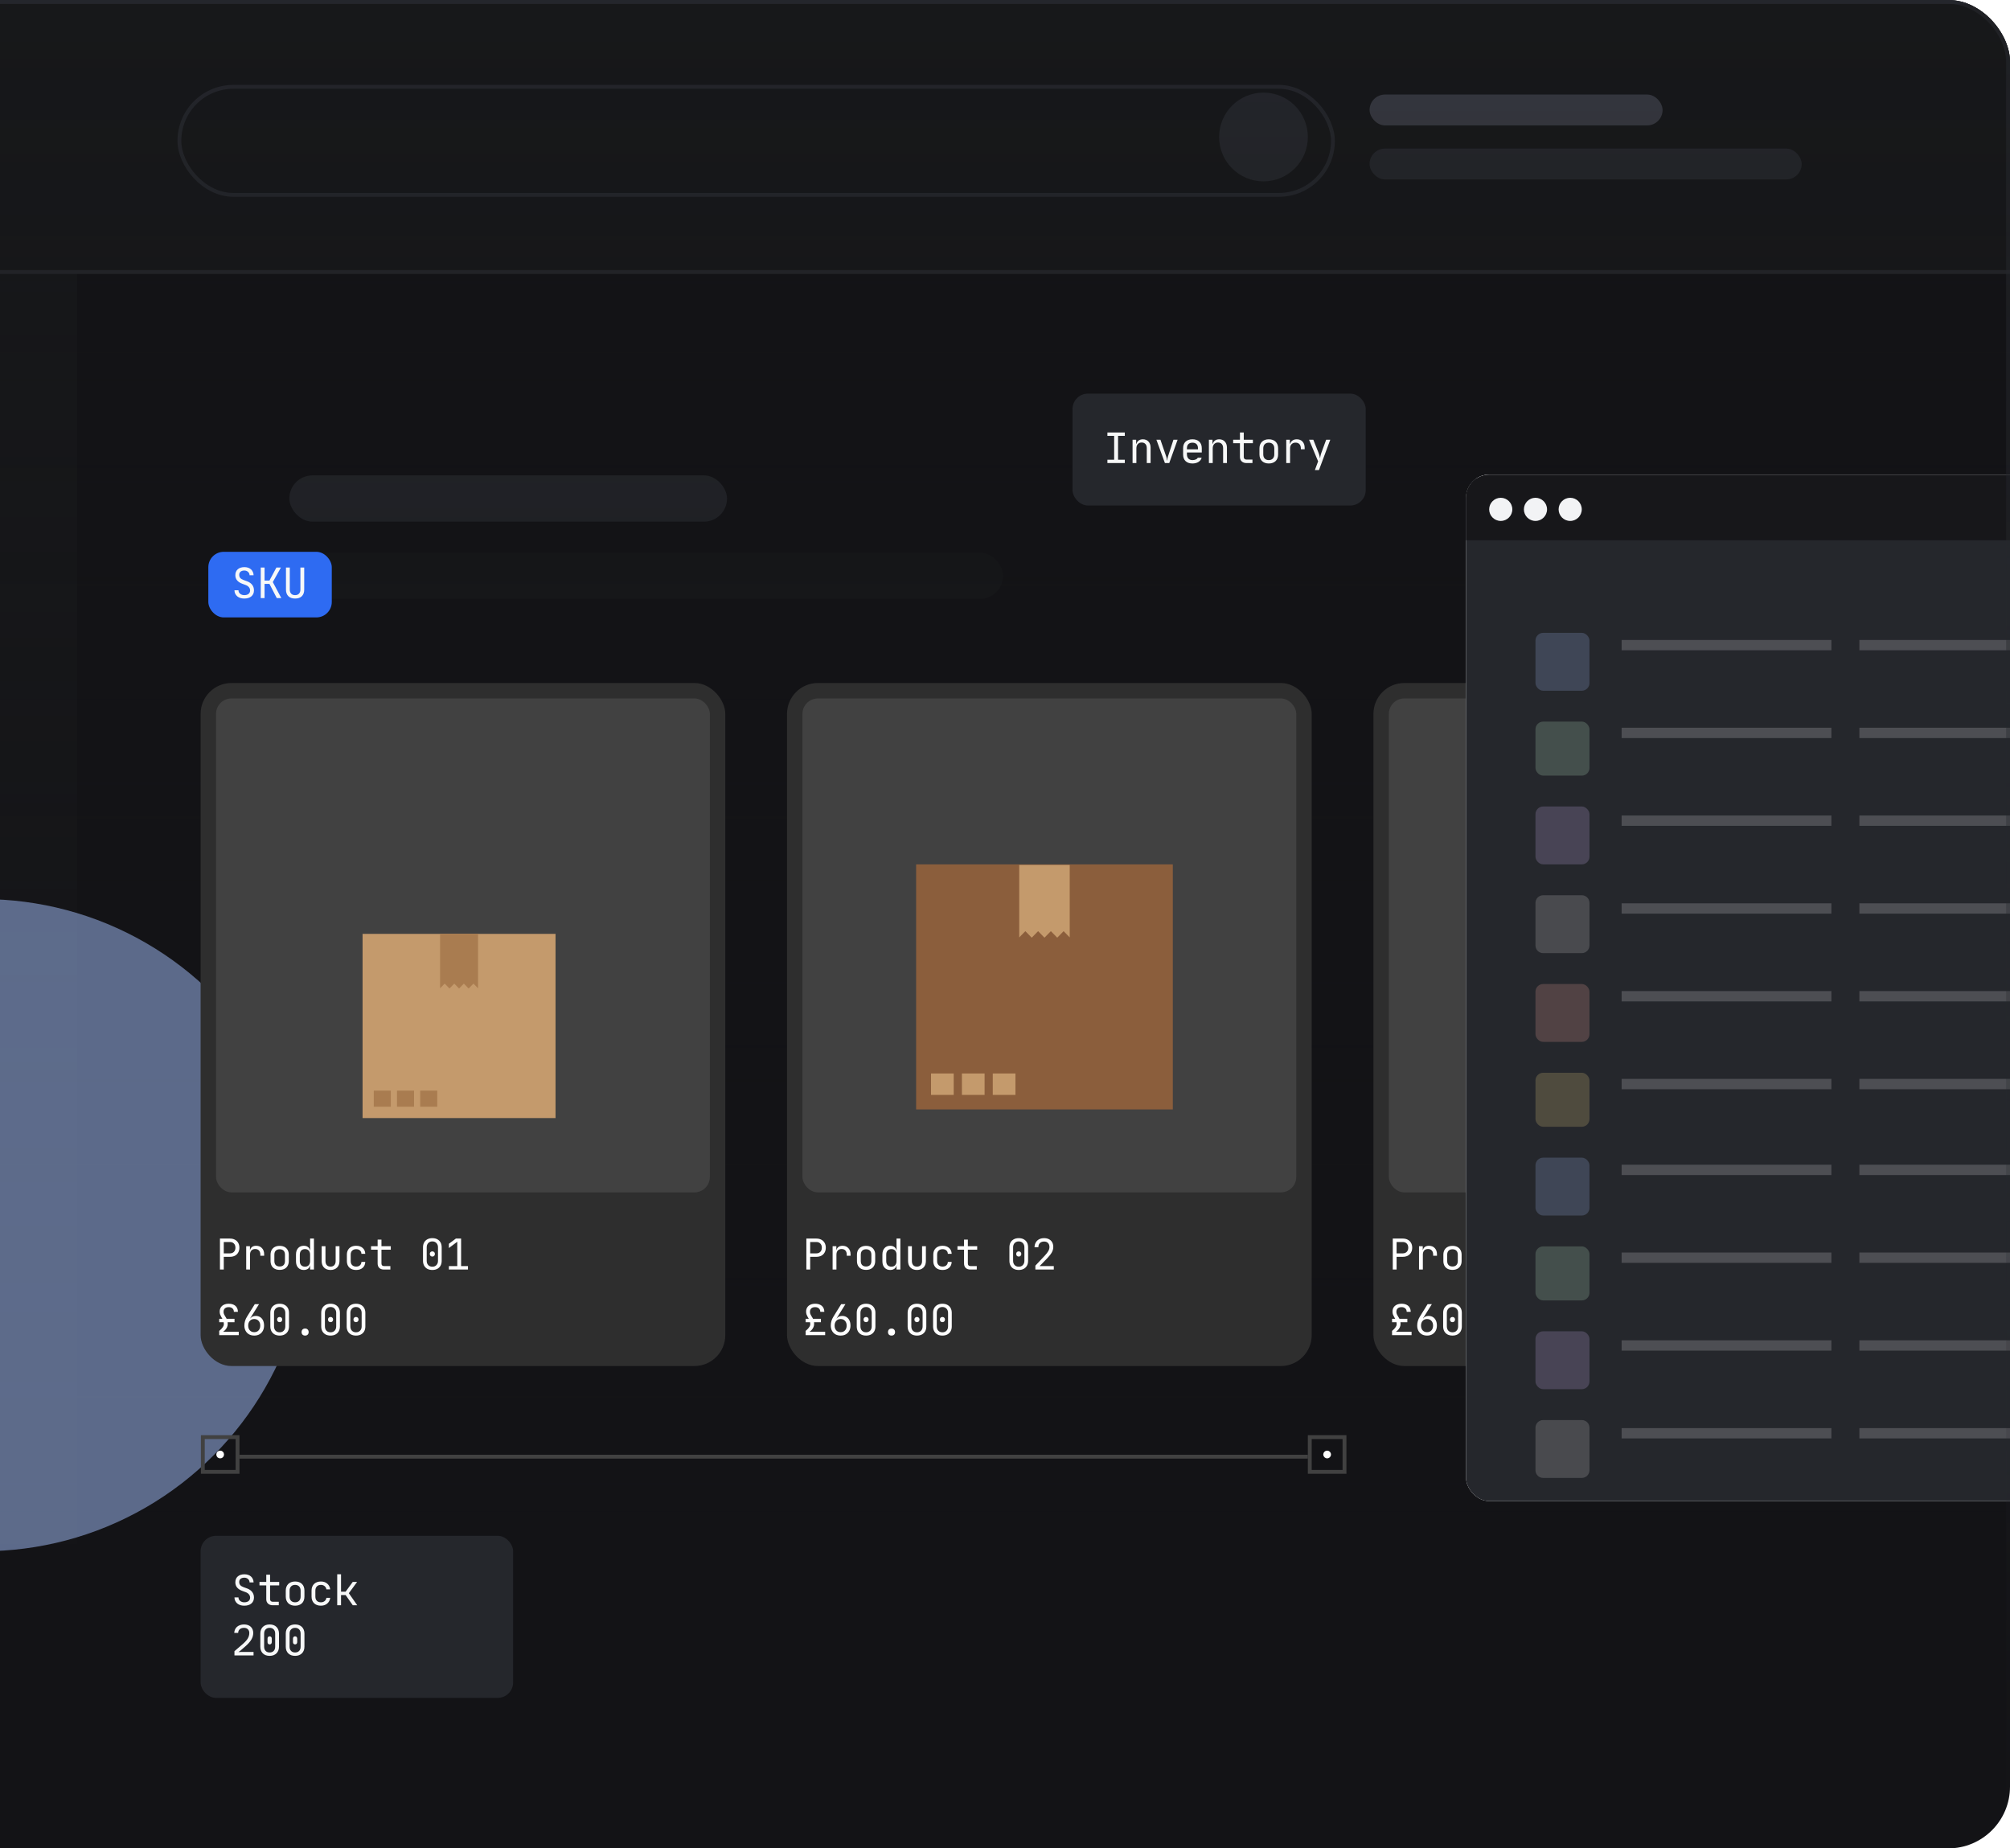
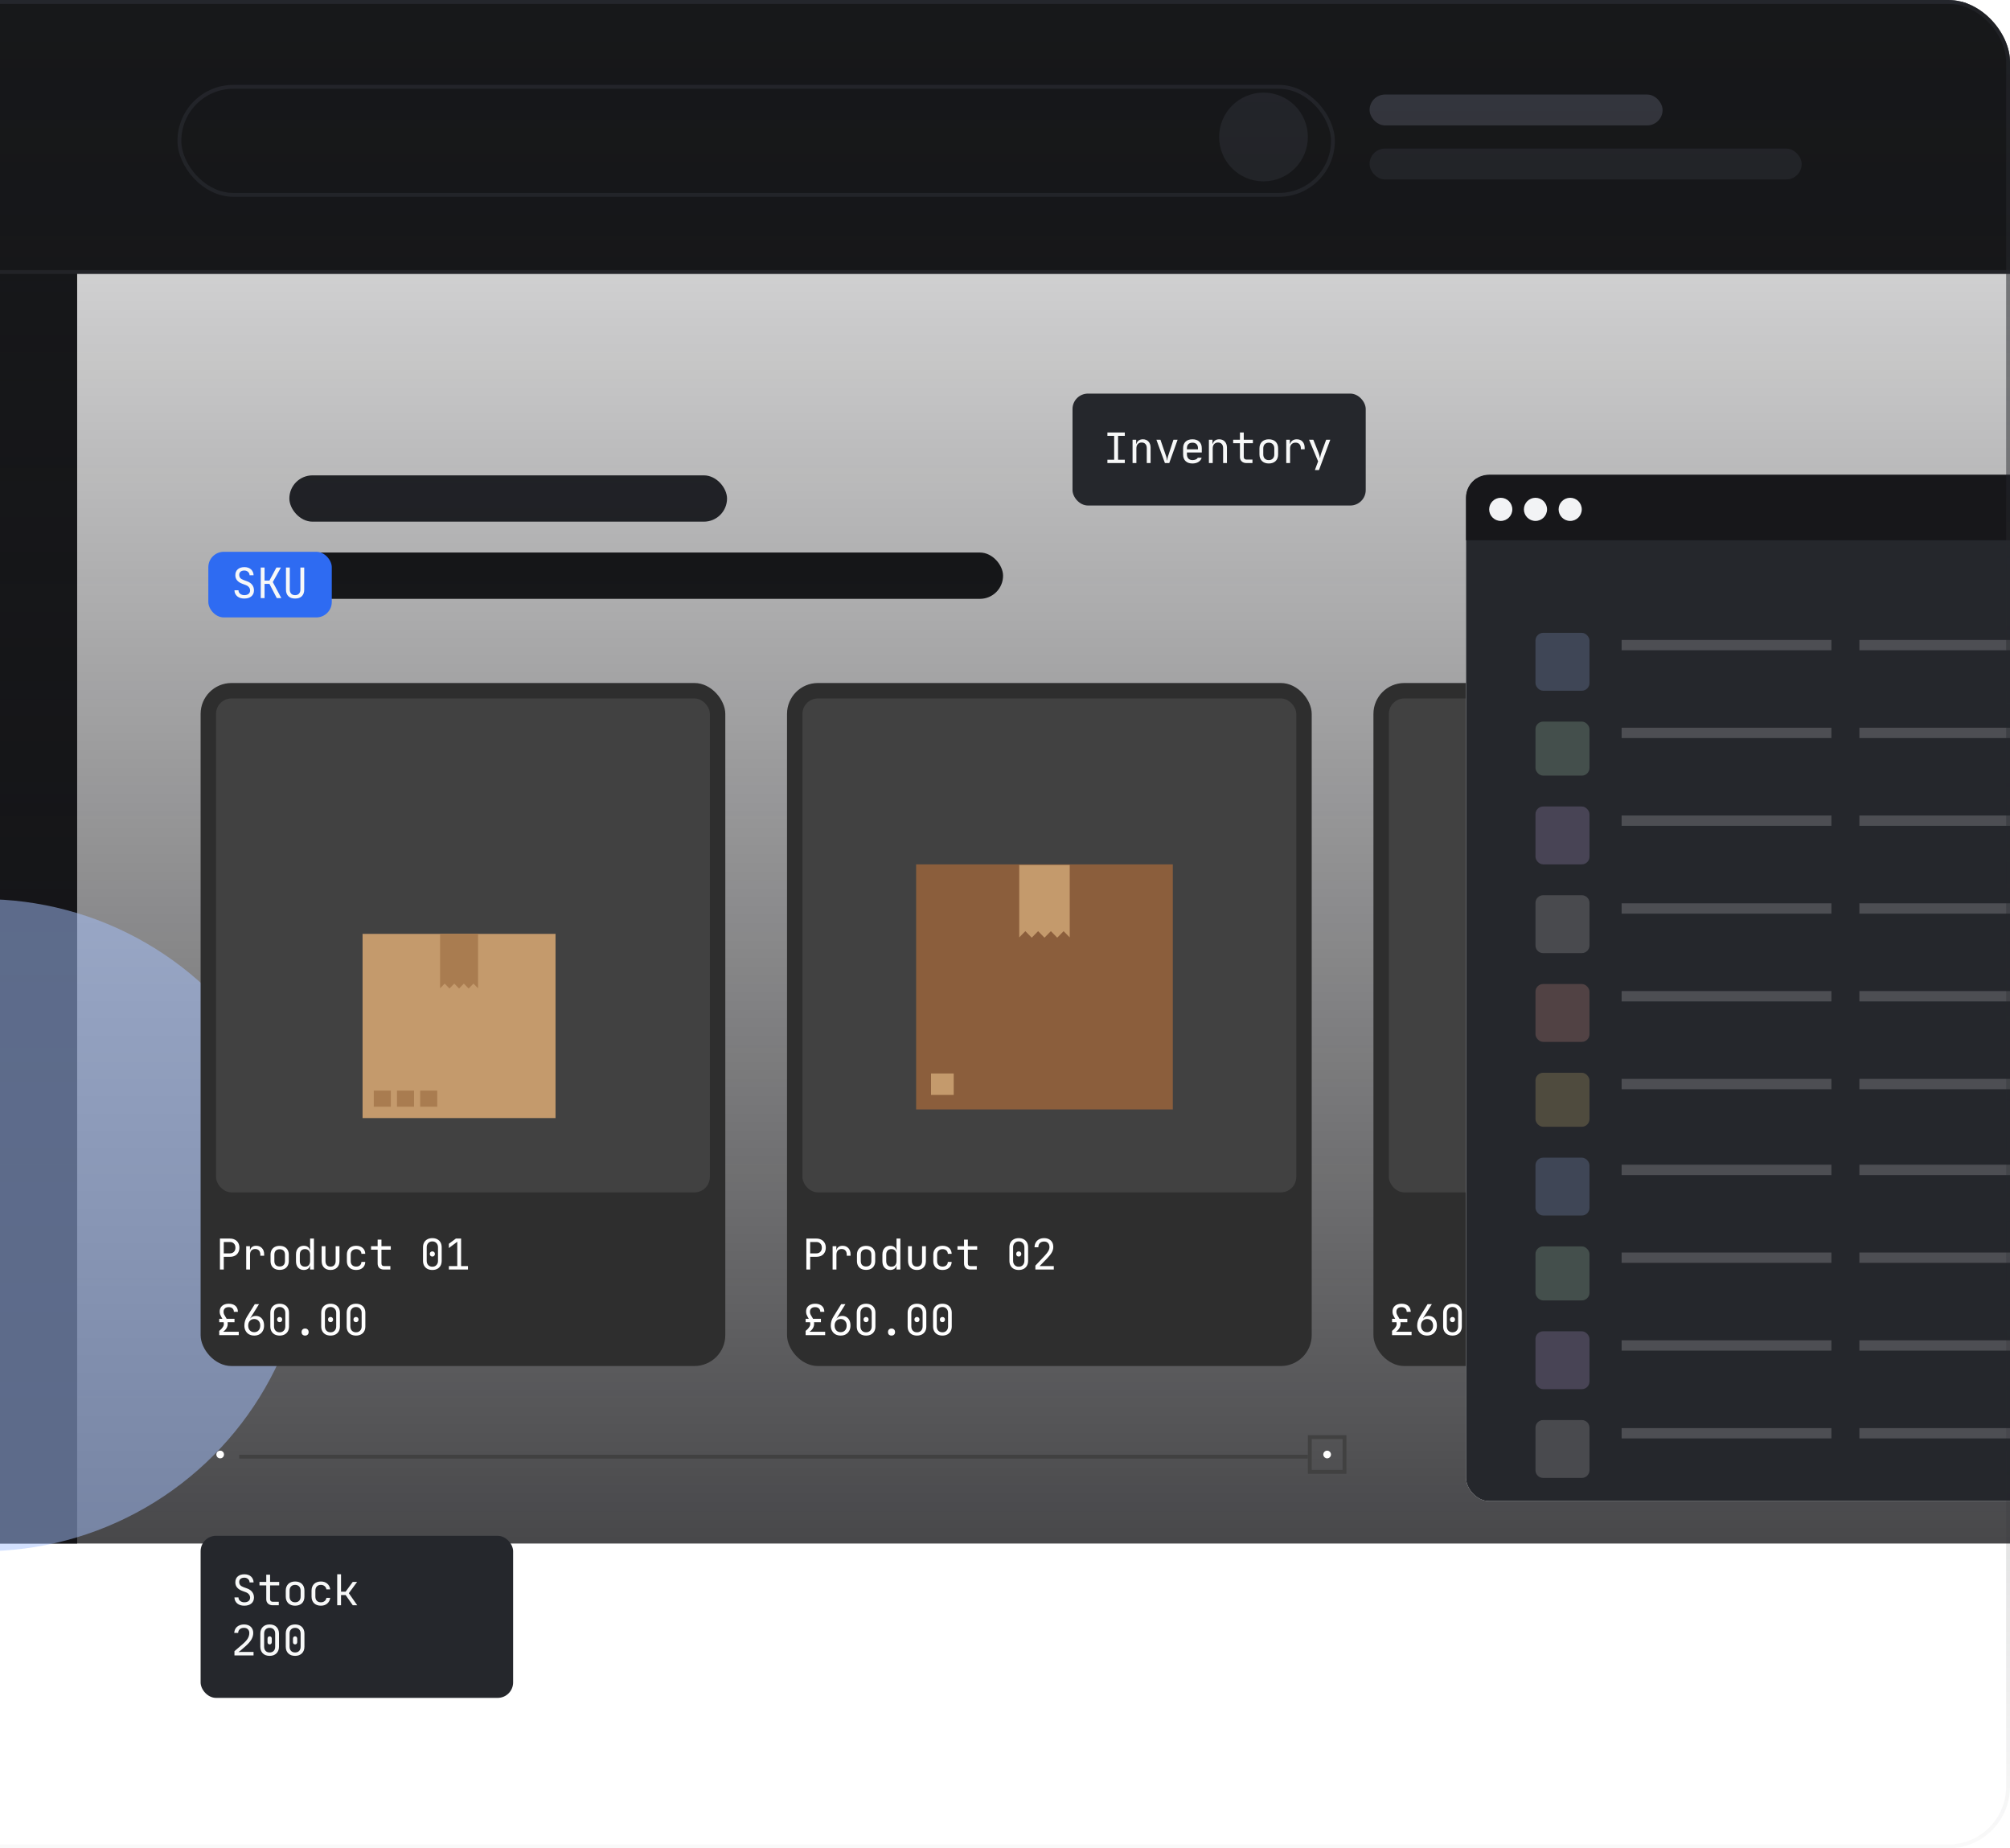
<svg xmlns="http://www.w3.org/2000/svg" width="521" height="479" viewBox="0 0 521 479" fill="none">
  <g clip-path="url(#clip0_1993_7618)">
-     <rect x="-63" width="584" height="479" rx="16" fill="#131316" />
    <g filter="url(#filter0_f_1993_7618)">
      <circle cx="460.5" cy="659.5" r="84.5" fill="#A6C1FE" />
    </g>
    <rect x="75" y="123.189" width="113.45" height="12" rx="6" fill="#25272C" />
    <rect x="75" y="143.189" width="185" height="12" rx="6" fill="#17181A" />
    <rect width="83" height="400" transform="translate(-63)" fill="#17181A" />
    <rect x="-62.5" y="0.5" width="584" height="70" fill="#17181A" stroke="#25272C" />
    <rect x="46.5" y="22.5" width="299" height="28" rx="14" stroke="#25272C" />
    <circle cx="327.5" cy="35.5" r="11.5" fill="#25272C" />
    <rect x="355" y="24.5" width="75.948" height="8" rx="4" fill="#383A42" />
    <rect x="355" y="38.5" width="112" height="8" rx="4" fill="#25272C" />
    <rect x="-63" y="-100" width="817" height="500" fill="url(#paint0_linear_1993_7618)" />
    <g opacity="0.5" filter="url(#filter1_f_1993_7618)">
      <circle cx="-4.5" cy="317.5" r="84.5" fill="#A6C1FE" />
    </g>
    <g filter="url(#filter2_f_1993_7618)">
      <circle cx="370.5" cy="-140.5" r="84.5" fill="#A6C1FE" />
    </g>
    <rect x="278" y="102" width="76" height="29" rx="4" fill="#25272C" />
    <path d="M288.794 119.131V112.949H287.045V112.08H291.555V112.949H289.806V119.131H291.555V120H287.045V119.131H288.794ZM293.564 120V113.95H294.499V114.995H294.587C294.682 114.628 294.873 114.346 295.159 114.148C295.452 113.943 295.815 113.84 296.248 113.84C296.548 113.84 296.82 113.891 297.062 113.994C297.311 114.097 297.52 114.243 297.689 114.434C297.865 114.617 298 114.841 298.096 115.105C298.191 115.362 298.239 115.651 298.239 115.974V120H297.249V116.139C297.249 115.677 297.131 115.318 296.897 115.061C296.662 114.804 296.336 114.676 295.918 114.676C295.5 114.676 295.166 114.815 294.917 115.094C294.675 115.365 294.554 115.736 294.554 116.205V120H293.564ZM299.741 113.95H300.786L302.26 118.229C302.319 118.398 302.363 118.548 302.392 118.68C302.422 118.805 302.444 118.911 302.458 118.999C302.473 119.109 302.48 119.204 302.48 119.285H302.579C302.572 119.204 302.576 119.109 302.59 118.999C302.605 118.911 302.623 118.805 302.645 118.68C302.667 118.548 302.708 118.398 302.766 118.229L304.163 113.95H305.241L303.074 120H301.952L299.741 113.95ZM309.087 120.11C308.332 120.11 307.738 119.905 307.305 119.494C306.88 119.083 306.667 118.519 306.667 117.8V116.15C306.667 115.431 306.88 114.867 307.305 114.456C307.738 114.045 308.332 113.84 309.087 113.84C309.842 113.84 310.433 114.045 310.858 114.456C311.291 114.867 311.507 115.431 311.507 116.15V117.261H307.657V117.745C307.657 118.207 307.782 118.57 308.031 118.834C308.288 119.098 308.64 119.23 309.087 119.23C309.417 119.23 309.703 119.179 309.945 119.076C310.187 118.973 310.367 118.823 310.484 118.625H311.474C311.349 119.087 311.071 119.45 310.638 119.714C310.213 119.978 309.696 120.11 309.087 120.11ZM310.517 116.436V116.15C310.517 115.695 310.392 115.343 310.143 115.094C309.894 114.845 309.542 114.72 309.087 114.72C308.632 114.72 308.28 114.845 308.031 115.094C307.782 115.343 307.657 115.695 307.657 116.15V116.436H310.517ZM313.351 120V113.95H314.286V114.995H314.374C314.469 114.628 314.66 114.346 314.946 114.148C315.239 113.943 315.602 113.84 316.035 113.84C316.335 113.84 316.607 113.891 316.849 113.994C317.098 114.097 317.307 114.243 317.476 114.434C317.652 114.617 317.787 114.841 317.883 115.105C317.978 115.362 318.026 115.651 318.026 115.974V120H317.036V116.139C317.036 115.677 316.918 115.318 316.684 115.061C316.449 114.804 316.123 114.676 315.705 114.676C315.287 114.676 314.953 114.815 314.704 115.094C314.462 115.365 314.341 115.736 314.341 116.205V120H313.351ZM319.639 113.95H321.399V112.08H322.389V113.95H324.754V114.852H322.389V118.438C322.389 118.643 322.451 118.805 322.576 118.922C322.708 119.039 322.884 119.098 323.104 119.098H324.644V120H323.104C322.583 120 322.169 119.857 321.861 119.571C321.553 119.285 321.399 118.907 321.399 118.438V114.852H319.639V113.95ZM327.444 117.745C327.444 118.207 327.569 118.57 327.818 118.834C328.075 119.098 328.427 119.23 328.874 119.23C329.314 119.23 329.663 119.098 329.919 118.834C330.176 118.57 330.304 118.207 330.304 117.745V116.205C330.304 115.743 330.176 115.38 329.919 115.116C329.663 114.852 329.314 114.72 328.874 114.72C328.434 114.72 328.086 114.852 327.829 115.116C327.573 115.38 327.444 115.743 327.444 116.205V117.745ZM326.454 116.205C326.454 115.838 326.509 115.512 326.619 115.226C326.737 114.933 326.898 114.683 327.103 114.478C327.316 114.273 327.569 114.115 327.862 114.005C328.163 113.895 328.5 113.84 328.874 113.84C329.622 113.84 330.213 114.049 330.645 114.467C331.078 114.885 331.294 115.461 331.294 116.194V117.745C331.294 118.112 331.239 118.442 331.129 118.735C331.019 119.028 330.858 119.278 330.645 119.483C330.44 119.681 330.187 119.835 329.886 119.945C329.586 120.055 329.248 120.11 328.874 120.11C328.5 120.11 328.163 120.055 327.862 119.945C327.569 119.835 327.316 119.677 327.103 119.472C326.898 119.267 326.737 119.017 326.619 118.724C326.509 118.431 326.454 118.104 326.454 117.745V116.205ZM333.402 113.95H334.337V114.995H334.425C334.52 114.636 334.718 114.353 335.019 114.148C335.32 113.943 335.69 113.84 336.13 113.84C336.768 113.84 337.267 114.042 337.626 114.445C337.993 114.841 338.176 115.387 338.176 116.084V116.425H337.186V116.205C337.186 115.728 337.065 115.362 336.823 115.105C336.588 114.841 336.251 114.709 335.811 114.709C335.378 114.709 335.034 114.845 334.777 115.116C334.52 115.38 334.392 115.743 334.392 116.205V120H333.402V113.95ZM340.416 113.95L341.802 117.426C341.868 117.595 341.919 117.752 341.956 117.899C342 118.046 342.033 118.174 342.055 118.284C342.084 118.423 342.102 118.548 342.11 118.658H342.187C342.194 118.548 342.212 118.427 342.242 118.295C342.264 118.178 342.293 118.046 342.33 117.899C342.366 117.752 342.414 117.595 342.473 117.426L343.749 113.95H344.816L341.879 121.815H340.823L341.659 119.56L339.316 113.95H340.416Z" fill="#F7F8F8" />
    <rect x="52" y="398" width="81" height="42" rx="4" fill="#25272C" />
    <path d="M63.3 416.11C62.941 416.11 62.607 416.062 62.299 415.967C61.991 415.864 61.723 415.721 61.496 415.538C61.276 415.347 61.1 415.12 60.968 414.856C60.843 414.592 60.777 414.295 60.77 413.965H61.815C61.815 414.156 61.852 414.328 61.925 414.482C62.006 414.636 62.116 414.768 62.255 414.878C62.394 414.988 62.556 415.076 62.739 415.142C62.922 415.201 63.117 415.23 63.322 415.23C63.784 415.23 64.151 415.124 64.422 414.911C64.693 414.691 64.829 414.394 64.829 414.02C64.829 413.705 64.73 413.426 64.532 413.184C64.334 412.935 64.048 412.74 63.674 412.601L62.838 412.293C61.613 411.846 61.001 411.105 61.001 410.071C61.001 409.411 61.21 408.898 61.628 408.531C62.046 408.157 62.622 407.97 63.355 407.97C63.7 407.97 64.015 408.018 64.301 408.113C64.587 408.208 64.833 408.348 65.038 408.531C65.251 408.714 65.416 408.938 65.533 409.202C65.658 409.459 65.724 409.748 65.731 410.071H64.686C64.686 409.888 64.649 409.723 64.576 409.576C64.503 409.422 64.404 409.294 64.279 409.191C64.162 409.081 64.022 408.997 63.861 408.938C63.7 408.879 63.527 408.85 63.344 408.85C62.926 408.85 62.596 408.949 62.354 409.147C62.119 409.345 62.002 409.613 62.002 409.95C62.002 410.28 62.09 410.555 62.266 410.775C62.449 410.988 62.743 411.167 63.146 411.314L64.026 411.633C64.613 411.846 65.06 412.154 65.368 412.557C65.676 412.96 65.83 413.437 65.83 413.987C65.83 414.647 65.603 415.168 65.148 415.549C64.701 415.923 64.085 416.11 63.3 416.11ZM67.256 409.95H69.016V408.08H70.006V409.95H72.371V410.852H70.006V414.438C70.006 414.643 70.068 414.805 70.193 414.922C70.325 415.039 70.501 415.098 70.721 415.098H72.261V416H70.721C70.2 416 69.786 415.857 69.478 415.571C69.17 415.285 69.016 414.907 69.016 414.438V410.852H67.256V409.95ZM75.061 413.745C75.061 414.207 75.186 414.57 75.435 414.834C75.692 415.098 76.044 415.23 76.491 415.23C76.931 415.23 77.28 415.098 77.536 414.834C77.793 414.57 77.921 414.207 77.921 413.745V412.205C77.921 411.743 77.793 411.38 77.536 411.116C77.28 410.852 76.931 410.72 76.491 410.72C76.051 410.72 75.703 410.852 75.446 411.116C75.19 411.38 75.061 411.743 75.061 412.205V413.745ZM74.071 412.205C74.071 411.838 74.126 411.512 74.236 411.226C74.354 410.933 74.515 410.683 74.72 410.478C74.933 410.273 75.186 410.115 75.479 410.005C75.78 409.895 76.117 409.84 76.491 409.84C77.239 409.84 77.83 410.049 78.262 410.467C78.695 410.885 78.911 411.461 78.911 412.194V413.745C78.911 414.112 78.856 414.442 78.746 414.735C78.636 415.028 78.475 415.278 78.262 415.483C78.057 415.681 77.804 415.835 77.503 415.945C77.203 416.055 76.865 416.11 76.491 416.11C76.117 416.11 75.78 416.055 75.479 415.945C75.186 415.835 74.933 415.677 74.72 415.472C74.515 415.267 74.354 415.017 74.236 414.724C74.126 414.431 74.071 414.104 74.071 413.745V412.205ZM83.175 416.11C82.801 416.11 82.464 416.055 82.163 415.945C81.87 415.835 81.617 415.677 81.404 415.472C81.199 415.267 81.037 415.017 80.92 414.724C80.81 414.431 80.755 414.104 80.755 413.745V412.205C80.755 411.846 80.81 411.519 80.92 411.226C81.037 410.933 81.199 410.683 81.404 410.478C81.617 410.273 81.87 410.115 82.163 410.005C82.464 409.895 82.801 409.84 83.175 409.84C83.842 409.84 84.389 410.023 84.814 410.39C85.247 410.749 85.507 411.244 85.595 411.875H84.605C84.554 411.523 84.396 411.244 84.132 411.039C83.875 410.826 83.556 410.72 83.175 410.72C82.735 410.72 82.387 410.852 82.13 411.116C81.873 411.38 81.745 411.743 81.745 412.205V413.745C81.745 414.207 81.87 414.57 82.119 414.834C82.376 415.098 82.728 415.23 83.175 415.23C83.556 415.23 83.875 415.127 84.132 414.922C84.396 414.709 84.554 414.427 84.605 414.075H85.595C85.5 414.713 85.236 415.212 84.803 415.571C84.378 415.93 83.835 416.11 83.175 416.11ZM88.396 407.97V412.48H89.584L91.432 409.95H92.565L90.42 412.876L92.598 416H91.443L89.595 413.36H88.396V416H87.406V407.97H88.396ZM65.643 423.17C65.643 423.764 65.478 424.34 65.148 424.897C64.825 425.447 64.308 426.03 63.597 426.646L62.266 427.801C62.229 427.83 62.189 427.86 62.145 427.889C62.101 427.918 62.057 427.948 62.013 427.977C61.954 428.014 61.899 428.047 61.848 428.076V428.12C61.965 428.113 62.079 428.109 62.189 428.109C62.292 428.102 62.394 428.098 62.497 428.098C62.607 428.098 62.706 428.098 62.794 428.098H65.72V429H60.77V427.9L62.86 426.107C63.175 425.836 63.443 425.579 63.663 425.337C63.89 425.095 64.074 424.857 64.213 424.622C64.352 424.387 64.455 424.153 64.521 423.918C64.587 423.683 64.62 423.438 64.62 423.181C64.62 422.77 64.495 422.448 64.246 422.213C64.004 421.971 63.674 421.85 63.256 421.85C62.794 421.85 62.424 421.971 62.145 422.213C61.874 422.455 61.738 422.774 61.738 423.17H60.715C60.73 422.84 60.799 422.539 60.924 422.268C61.049 421.997 61.221 421.766 61.441 421.575C61.668 421.384 61.932 421.238 62.233 421.135C62.541 421.025 62.882 420.97 63.256 420.97C63.623 420.97 63.953 421.021 64.246 421.124C64.539 421.227 64.789 421.373 64.994 421.564C65.199 421.755 65.357 421.986 65.467 422.257C65.584 422.528 65.643 422.833 65.643 423.17ZM68.466 426.745C68.466 427.2 68.594 427.563 68.851 427.834C69.107 428.098 69.456 428.23 69.896 428.23C70.336 428.23 70.684 428.098 70.941 427.834C71.197 427.563 71.326 427.2 71.326 426.745V423.335C71.326 422.88 71.197 422.521 70.941 422.257C70.684 421.986 70.336 421.85 69.896 421.85C69.456 421.85 69.107 421.986 68.851 422.257C68.594 422.521 68.466 422.88 68.466 423.335V426.745ZM67.476 423.335C67.476 422.976 67.531 422.649 67.641 422.356C67.758 422.063 67.919 421.813 68.125 421.608C68.337 421.403 68.59 421.245 68.884 421.135C69.184 421.025 69.522 420.97 69.896 420.97C70.27 420.97 70.603 421.025 70.897 421.135C71.197 421.245 71.45 421.403 71.656 421.608C71.868 421.813 72.03 422.063 72.14 422.356C72.257 422.649 72.316 422.976 72.316 423.335V426.745C72.316 427.104 72.257 427.431 72.14 427.724C72.03 428.01 71.868 428.256 71.656 428.461C71.45 428.666 71.197 428.828 70.897 428.945C70.596 429.055 70.262 429.11 69.896 429.11C69.522 429.11 69.184 429.055 68.884 428.945C68.59 428.835 68.337 428.677 68.125 428.472C67.919 428.267 67.758 428.017 67.641 427.724C67.531 427.431 67.476 427.104 67.476 426.745V423.335ZM69.346 424.655C69.346 424.472 69.393 424.325 69.489 424.215C69.591 424.105 69.727 424.05 69.896 424.05C70.064 424.05 70.196 424.105 70.292 424.215C70.394 424.325 70.446 424.472 70.446 424.655V425.535C70.446 425.718 70.394 425.865 70.292 425.975C70.196 426.085 70.064 426.14 69.896 426.14C69.727 426.14 69.591 426.085 69.489 425.975C69.393 425.865 69.346 425.718 69.346 425.535V424.655ZM75.061 426.745C75.061 427.2 75.19 427.563 75.446 427.834C75.703 428.098 76.051 428.23 76.491 428.23C76.931 428.23 77.28 428.098 77.536 427.834C77.793 427.563 77.921 427.2 77.921 426.745V423.335C77.921 422.88 77.793 422.521 77.536 422.257C77.28 421.986 76.931 421.85 76.491 421.85C76.051 421.85 75.703 421.986 75.446 422.257C75.19 422.521 75.061 422.88 75.061 423.335V426.745ZM74.071 423.335C74.071 422.976 74.126 422.649 74.236 422.356C74.354 422.063 74.515 421.813 74.72 421.608C74.933 421.403 75.186 421.245 75.479 421.135C75.78 421.025 76.117 420.97 76.491 420.97C76.865 420.97 77.199 421.025 77.492 421.135C77.793 421.245 78.046 421.403 78.251 421.608C78.464 421.813 78.625 422.063 78.735 422.356C78.853 422.649 78.911 422.976 78.911 423.335V426.745C78.911 427.104 78.853 427.431 78.735 427.724C78.625 428.01 78.464 428.256 78.251 428.461C78.046 428.666 77.793 428.828 77.492 428.945C77.192 429.055 76.858 429.11 76.491 429.11C76.117 429.11 75.78 429.055 75.479 428.945C75.186 428.835 74.933 428.677 74.72 428.472C74.515 428.267 74.354 428.017 74.236 427.724C74.126 427.431 74.071 427.104 74.071 426.745V423.335ZM75.941 424.655C75.941 424.472 75.989 424.325 76.084 424.215C76.187 424.105 76.323 424.05 76.491 424.05C76.66 424.05 76.792 424.105 76.887 424.215C76.99 424.325 77.041 424.472 77.041 424.655V425.535C77.041 425.718 76.99 425.865 76.887 425.975C76.792 426.085 76.66 426.14 76.491 426.14C76.323 426.14 76.187 426.085 76.084 425.975C75.989 425.865 75.941 425.718 75.941 425.535V424.655Z" fill="#F7F8F8" />
    <rect x="52" y="177" width="136" height="177" rx="8" fill="#2E2E2E" />
    <rect x="56" y="181" width="128" height="128" rx="4" fill="#414141" />
    <path d="M93.981 289.747H144V242.002H93.981V289.747Z" fill="#C49A6C" />
    <path d="M122.72 254.898L121.477 256.168L120.235 254.898L118.992 256.168L117.751 254.898L116.508 256.168L115.265 254.898L114.07 256.116V242H123.908V256.112L122.72 254.898Z" fill="#A97C50" />
    <path d="M108.917 286.805H113.336V282.625H108.917V286.805Z" fill="#A97C50" />
    <path d="M102.901 286.805H107.32V282.625H102.901V286.805Z" fill="#A97C50" />
    <path d="M96.887 286.805H101.305V282.625H96.887V286.805Z" fill="#A97C50" />
    <path d="M57.012 329V320.97H59.597C60.096 320.97 60.528 321.069 60.895 321.267C61.262 321.458 61.544 321.729 61.742 322.081C61.947 322.433 62.05 322.851 62.05 323.335C62.05 323.812 61.947 324.23 61.742 324.589C61.544 324.941 61.262 325.216 60.895 325.414C60.528 325.605 60.096 325.7 59.597 325.7H58.002V329H57.012ZM58.002 324.809H59.597C60.03 324.809 60.374 324.677 60.631 324.413C60.895 324.142 61.027 323.782 61.027 323.335C61.027 322.88 60.895 322.521 60.631 322.257C60.374 321.993 60.03 321.861 59.597 321.861H58.002V324.809ZM63.817 329V322.95H64.785V324.105H65.016L64.697 324.82C64.697 324.167 64.836 323.676 65.115 323.346C65.401 323.009 65.822 322.84 66.38 322.84C67.018 322.84 67.524 323.042 67.898 323.445C68.279 323.841 68.47 324.38 68.47 325.062V325.425H67.48V325.15C67.48 324.673 67.362 324.31 67.128 324.061C66.9 323.804 66.574 323.676 66.149 323.676C65.731 323.676 65.401 323.804 65.159 324.061C64.924 324.318 64.807 324.681 64.807 325.15V329H63.817ZM72.491 329.088C72.007 329.088 71.589 328.996 71.237 328.813C70.885 328.63 70.61 328.366 70.412 328.021C70.222 327.669 70.126 327.255 70.126 326.778V325.172C70.126 324.688 70.222 324.274 70.412 323.929C70.61 323.584 70.885 323.32 71.237 323.137C71.589 322.954 72.007 322.862 72.491 322.862C72.975 322.862 73.393 322.954 73.745 323.137C74.097 323.32 74.369 323.584 74.559 323.929C74.757 324.274 74.856 324.684 74.856 325.161V326.778C74.856 327.255 74.757 327.669 74.559 328.021C74.369 328.366 74.097 328.63 73.745 328.813C73.393 328.996 72.975 329.088 72.491 329.088ZM72.491 328.208C72.924 328.208 73.261 328.087 73.503 327.845C73.745 327.603 73.866 327.247 73.866 326.778V325.172C73.866 324.703 73.745 324.347 73.503 324.105C73.261 323.863 72.924 323.742 72.491 323.742C72.066 323.742 71.729 323.863 71.479 324.105C71.237 324.347 71.116 324.703 71.116 325.172V326.778C71.116 327.247 71.237 327.603 71.479 327.845C71.729 328.087 72.066 328.208 72.491 328.208ZM78.735 329.11C78.134 329.11 77.646 328.908 77.272 328.505C76.905 328.102 76.722 327.555 76.722 326.866V325.095C76.722 324.398 76.905 323.848 77.272 323.445C77.639 323.042 78.126 322.84 78.735 322.84C79.234 322.84 79.633 322.976 79.934 323.247C80.235 323.518 80.385 323.881 80.385 324.336L80.187 324.105H80.407L80.385 322.73V320.97H81.375V329H80.385V327.845H80.187L80.385 327.614C80.385 328.076 80.235 328.443 79.934 328.714C79.633 328.978 79.234 329.11 78.735 329.11ZM79.065 328.252C79.476 328.252 79.798 328.124 80.033 327.867C80.268 327.61 80.385 327.255 80.385 326.8V325.15C80.385 324.695 80.268 324.34 80.033 324.083C79.798 323.826 79.476 323.698 79.065 323.698C78.647 323.698 78.317 323.823 78.075 324.072C77.833 324.321 77.712 324.681 77.712 325.15V326.8C77.712 327.269 77.833 327.629 78.075 327.878C78.317 328.127 78.647 328.252 79.065 328.252ZM85.672 329.11C84.975 329.11 84.418 328.905 84 328.494C83.582 328.076 83.373 327.511 83.373 326.8V322.95H84.363V326.8C84.363 327.255 84.48 327.61 84.715 327.867C84.95 328.116 85.269 328.241 85.672 328.241C86.082 328.241 86.405 328.116 86.64 327.867C86.882 327.61 87.003 327.255 87.003 326.8V322.95H87.993V326.8C87.993 327.511 87.78 328.076 87.355 328.494C86.93 328.905 86.368 329.11 85.672 329.11ZM92.323 329.11C91.838 329.11 91.413 329.018 91.046 328.835C90.687 328.652 90.409 328.388 90.21 328.043C90.013 327.691 89.913 327.277 89.913 326.8V325.15C89.913 324.666 90.013 324.252 90.21 323.907C90.409 323.562 90.687 323.298 91.046 323.115C91.413 322.932 91.838 322.84 92.323 322.84C93.019 322.84 93.58 323.027 94.005 323.401C94.431 323.775 94.654 324.285 94.677 324.93H93.686C93.665 324.541 93.532 324.244 93.29 324.039C93.056 323.826 92.733 323.72 92.323 323.72C91.89 323.72 91.545 323.845 91.288 324.094C91.032 324.336 90.903 324.684 90.903 325.139V326.8C90.903 327.255 91.032 327.607 91.288 327.856C91.545 328.105 91.89 328.23 92.323 328.23C92.733 328.23 93.056 328.124 93.29 327.911C93.532 327.698 93.665 327.401 93.686 327.02H94.677C94.654 327.665 94.431 328.175 94.005 328.549C93.58 328.923 93.019 329.11 92.323 329.11ZM99.534 329C99.014 329 98.607 328.861 98.313 328.582C98.027 328.303 97.884 327.911 97.884 327.405V323.852H96.179V322.95H97.884V321.245H98.874V322.95H101.294V323.852H98.874V327.405C98.874 327.867 99.094 328.098 99.534 328.098H101.184V329H99.534ZM112.066 329.11C111.574 329.11 111.145 329.015 110.779 328.824C110.419 328.626 110.141 328.351 109.943 327.999C109.745 327.64 109.646 327.222 109.646 326.745V323.225C109.646 322.741 109.745 322.323 109.943 321.971C110.141 321.619 110.419 321.348 110.779 321.157C111.145 320.959 111.574 320.86 112.066 320.86C112.564 320.86 112.993 320.959 113.353 321.157C113.712 321.348 113.991 321.619 114.189 321.971C114.387 322.323 114.486 322.741 114.486 323.225V326.745C114.486 327.222 114.387 327.64 114.189 327.999C113.991 328.351 113.708 328.626 113.342 328.824C112.982 329.015 112.557 329.11 112.066 329.11ZM112.066 328.263C112.506 328.263 112.858 328.124 113.122 327.845C113.393 327.559 113.529 327.192 113.529 326.745V323.225C113.529 322.778 113.393 322.415 113.122 322.136C112.858 321.85 112.506 321.707 112.066 321.707C111.626 321.707 111.27 321.85 110.999 322.136C110.735 322.415 110.603 322.778 110.603 323.225V326.745C110.603 327.192 110.735 327.559 110.999 327.845C111.27 328.124 111.626 328.263 112.066 328.263ZM112.066 325.634C111.868 325.634 111.706 325.572 111.582 325.447C111.464 325.322 111.406 325.157 111.406 324.952C111.406 324.754 111.464 324.596 111.582 324.479C111.706 324.354 111.868 324.292 112.066 324.292C112.264 324.292 112.421 324.354 112.539 324.479C112.663 324.596 112.726 324.754 112.726 324.952C112.726 325.157 112.663 325.322 112.539 325.447C112.421 325.572 112.264 325.634 112.066 325.634ZM116.351 329V328.098H118.529V321.795L116.351 323.423V322.323L118.166 320.97H119.519V328.098H121.301V329H116.351Z" fill="white" />
    <path d="M56.825 346V344.9C57.001 344.761 57.181 344.596 57.364 344.405C57.547 344.207 57.701 344.005 57.826 343.8C57.958 343.587 58.024 343.389 58.024 343.206C58.024 342.891 57.987 342.619 57.914 342.392C57.841 342.157 57.749 341.945 57.639 341.754C57.536 341.563 57.43 341.38 57.32 341.204C57.217 341.028 57.129 340.837 57.056 340.632C56.983 340.419 56.946 340.174 56.946 339.895C56.946 339.477 57.041 339.118 57.232 338.817C57.423 338.509 57.694 338.274 58.046 338.113C58.398 337.944 58.816 337.86 59.3 337.86C59.784 337.86 60.202 337.944 60.554 338.113C60.906 338.274 61.177 338.513 61.368 338.828C61.559 339.136 61.658 339.51 61.665 339.95H60.62C60.62 339.583 60.499 339.29 60.257 339.07C60.015 338.85 59.692 338.74 59.289 338.74C58.864 338.74 58.534 338.846 58.299 339.059C58.064 339.264 57.947 339.561 57.947 339.95C57.947 340.177 57.984 340.379 58.057 340.555C58.13 340.724 58.218 340.889 58.321 341.05C58.431 341.211 58.537 341.384 58.64 341.567C58.75 341.75 58.842 341.967 58.915 342.216C58.988 342.458 59.025 342.755 59.025 343.107C59.025 343.422 58.959 343.716 58.827 343.987C58.702 344.251 58.545 344.482 58.354 344.68C58.171 344.871 57.991 345.017 57.815 345.12H61.885V346H56.825ZM56.825 342.645V341.765H60.785V342.645H56.825ZM65.907 346.11C65.393 346.11 64.942 346.004 64.554 345.791C64.172 345.571 63.875 345.267 63.663 344.878C63.45 344.489 63.344 344.038 63.344 343.525C63.344 343.122 63.399 342.726 63.509 342.337C63.626 341.948 63.798 341.574 64.026 341.215L66.039 337.97H67.139L64.862 341.622L64.906 341.655C65.045 341.45 65.236 341.292 65.478 341.182C65.72 341.072 65.991 341.017 66.292 341.017C66.732 341.017 67.113 341.12 67.436 341.325C67.758 341.53 68.008 341.82 68.184 342.194C68.36 342.568 68.448 343.012 68.448 343.525C68.448 344.038 68.341 344.489 68.129 344.878C67.916 345.267 67.619 345.571 67.238 345.791C66.864 346.004 66.42 346.11 65.907 346.11ZM65.896 345.23C66.365 345.23 66.743 345.076 67.029 344.768C67.315 344.453 67.458 344.038 67.458 343.525C67.458 343.012 67.315 342.601 67.029 342.293C66.743 341.978 66.365 341.82 65.896 341.82C65.426 341.82 65.049 341.978 64.763 342.293C64.477 342.601 64.334 343.012 64.334 343.525C64.334 344.038 64.477 344.453 64.763 344.768C65.049 345.076 65.426 345.23 65.896 345.23ZM72.491 346.11C72 346.11 71.571 346.015 71.204 345.824C70.845 345.626 70.566 345.351 70.368 344.999C70.17 344.64 70.071 344.222 70.071 343.745V340.225C70.071 339.741 70.17 339.323 70.368 338.971C70.566 338.619 70.845 338.348 71.204 338.157C71.571 337.959 72 337.86 72.491 337.86C72.99 337.86 73.419 337.959 73.778 338.157C74.138 338.348 74.416 338.619 74.614 338.971C74.812 339.323 74.911 339.741 74.911 340.225V343.745C74.911 344.222 74.812 344.64 74.614 344.999C74.416 345.351 74.134 345.626 73.767 345.824C73.408 346.015 72.983 346.11 72.491 346.11ZM72.491 345.263C72.931 345.263 73.283 345.124 73.547 344.845C73.819 344.559 73.954 344.192 73.954 343.745V340.225C73.954 339.778 73.819 339.415 73.547 339.136C73.283 338.85 72.931 338.707 72.491 338.707C72.051 338.707 71.696 338.85 71.424 339.136C71.16 339.415 71.028 339.778 71.028 340.225V343.745C71.028 344.192 71.16 344.559 71.424 344.845C71.696 345.124 72.051 345.263 72.491 345.263ZM72.491 342.634C72.293 342.634 72.132 342.572 72.007 342.447C71.89 342.322 71.831 342.157 71.831 341.952C71.831 341.754 71.89 341.596 72.007 341.479C72.132 341.354 72.293 341.292 72.491 341.292C72.689 341.292 72.847 341.354 72.964 341.479C73.089 341.596 73.151 341.754 73.151 341.952C73.151 342.157 73.089 342.322 72.964 342.447C72.847 342.572 72.689 342.634 72.491 342.634ZM79.087 346.11C78.808 346.11 78.585 346.029 78.416 345.868C78.255 345.707 78.174 345.49 78.174 345.219C78.174 344.933 78.255 344.706 78.416 344.537C78.585 344.368 78.808 344.284 79.087 344.284C79.366 344.284 79.586 344.368 79.747 344.537C79.916 344.706 80 344.933 80 345.219C80 345.49 79.916 345.707 79.747 345.868C79.586 346.029 79.366 346.11 79.087 346.11ZM85.683 346.11C85.192 346.11 84.763 346.015 84.396 345.824C84.037 345.626 83.758 345.351 83.56 344.999C83.362 344.64 83.263 344.222 83.263 343.745V340.225C83.263 339.741 83.362 339.323 83.56 338.971C83.758 338.619 84.037 338.348 84.396 338.157C84.763 337.959 85.192 337.86 85.683 337.86C86.181 337.86 86.611 337.959 86.97 338.157C87.329 338.348 87.608 338.619 87.806 338.971C88.004 339.323 88.103 339.741 88.103 340.225V343.745C88.103 344.222 88.004 344.64 87.806 344.999C87.608 345.351 87.326 345.626 86.959 345.824C86.6 346.015 86.174 346.11 85.683 346.11ZM85.683 345.263C86.123 345.263 86.475 345.124 86.739 344.845C87.01 344.559 87.146 344.192 87.146 343.745V340.225C87.146 339.778 87.01 339.415 86.739 339.136C86.475 338.85 86.123 338.707 85.683 338.707C85.243 338.707 84.887 338.85 84.616 339.136C84.352 339.415 84.22 339.778 84.22 340.225V343.745C84.22 344.192 84.352 344.559 84.616 344.845C84.887 345.124 85.243 345.263 85.683 345.263ZM85.683 342.634C85.485 342.634 85.323 342.572 85.199 342.447C85.082 342.322 85.023 342.157 85.023 341.952C85.023 341.754 85.082 341.596 85.199 341.479C85.323 341.354 85.485 341.292 85.683 341.292C85.881 341.292 86.038 341.354 86.156 341.479C86.281 341.596 86.343 341.754 86.343 341.952C86.343 342.157 86.281 342.322 86.156 342.447C86.038 342.572 85.881 342.634 85.683 342.634ZM92.278 346.11C91.787 346.11 91.358 346.015 90.992 345.824C90.632 345.626 90.353 345.351 90.156 344.999C89.957 344.64 89.859 344.222 89.859 343.745V340.225C89.859 339.741 89.957 339.323 90.156 338.971C90.353 338.619 90.632 338.348 90.992 338.157C91.358 337.959 91.787 337.86 92.278 337.86C92.777 337.86 93.206 337.959 93.566 338.157C93.925 338.348 94.204 338.619 94.401 338.971C94.6 339.323 94.698 339.741 94.698 340.225V343.745C94.698 344.222 94.6 344.64 94.401 344.999C94.204 345.351 93.921 345.626 93.555 345.824C93.195 346.015 92.77 346.11 92.278 346.11ZM92.278 345.263C92.719 345.263 93.07 345.124 93.335 344.845C93.606 344.559 93.742 344.192 93.742 343.745V340.225C93.742 339.778 93.606 339.415 93.335 339.136C93.07 338.85 92.719 338.707 92.278 338.707C91.838 338.707 91.483 338.85 91.212 339.136C90.948 339.415 90.816 339.778 90.816 340.225V343.745C90.816 344.192 90.948 344.559 91.212 344.845C91.483 345.124 91.838 345.263 92.278 345.263ZM92.278 342.634C92.081 342.634 91.919 342.572 91.794 342.447C91.677 342.322 91.618 342.157 91.618 341.952C91.618 341.754 91.677 341.596 91.794 341.479C91.919 341.354 92.081 341.292 92.278 341.292C92.477 341.292 92.634 341.354 92.751 341.479C92.876 341.596 92.939 341.754 92.939 341.952C92.939 342.157 92.876 342.322 92.751 342.447C92.634 342.572 92.477 342.634 92.278 342.634Z" fill="white" />
    <rect x="204" y="177" width="136" height="177" rx="8" fill="#2E2E2E" />
    <rect x="208" y="181" width="128" height="128" rx="4" fill="#414141" />
    <path d="M237.463 287.512H304V224H237.463V287.512Z" fill="#8B5E3C" />
    <path d="M275.694 241.308L274.04 242.997L272.387 241.308L270.733 242.997L269.082 241.308L267.429 242.997L265.775 241.308L264.188 242.928V224.151H277.275V242.922L275.694 241.308Z" fill="#C49A6C" />
-     <path d="M257.331 283.749H263.208V278.19H257.331V283.749Z" fill="#C49A6C" />
-     <path d="M249.332 283.749H255.209V278.19H249.332V283.749Z" fill="#C49A6C" />
    <path d="M241.327 283.749H247.204V278.19H241.327V283.749Z" fill="#C49A6C" />
    <path d="M209.012 329V320.97H211.597C212.096 320.97 212.528 321.069 212.895 321.267C213.262 321.458 213.544 321.729 213.742 322.081C213.947 322.433 214.05 322.851 214.05 323.335C214.05 323.812 213.947 324.23 213.742 324.589C213.544 324.941 213.262 325.216 212.895 325.414C212.528 325.605 212.096 325.7 211.597 325.7H210.002V329H209.012ZM210.002 324.809H211.597C212.03 324.809 212.374 324.677 212.631 324.413C212.895 324.142 213.027 323.782 213.027 323.335C213.027 322.88 212.895 322.521 212.631 322.257C212.374 321.993 212.03 321.861 211.597 321.861H210.002V324.809ZM215.817 329V322.95H216.785V324.105H217.016L216.697 324.82C216.697 324.167 216.836 323.676 217.115 323.346C217.401 323.009 217.822 322.84 218.38 322.84C219.018 322.84 219.524 323.042 219.898 323.445C220.279 323.841 220.47 324.38 220.47 325.062V325.425H219.48V325.15C219.48 324.673 219.362 324.31 219.128 324.061C218.9 323.804 218.574 323.676 218.149 323.676C217.731 323.676 217.401 323.804 217.159 324.061C216.924 324.318 216.807 324.681 216.807 325.15V329H215.817ZM224.491 329.088C224.007 329.088 223.589 328.996 223.237 328.813C222.885 328.63 222.61 328.366 222.412 328.021C222.222 327.669 222.126 327.255 222.126 326.778V325.172C222.126 324.688 222.222 324.274 222.412 323.929C222.61 323.584 222.885 323.32 223.237 323.137C223.589 322.954 224.007 322.862 224.491 322.862C224.975 322.862 225.393 322.954 225.745 323.137C226.097 323.32 226.369 323.584 226.559 323.929C226.757 324.274 226.856 324.684 226.856 325.161V326.778C226.856 327.255 226.757 327.669 226.559 328.021C226.369 328.366 226.097 328.63 225.745 328.813C225.393 328.996 224.975 329.088 224.491 329.088ZM224.491 328.208C224.924 328.208 225.261 328.087 225.503 327.845C225.745 327.603 225.866 327.247 225.866 326.778V325.172C225.866 324.703 225.745 324.347 225.503 324.105C225.261 323.863 224.924 323.742 224.491 323.742C224.066 323.742 223.729 323.863 223.479 324.105C223.237 324.347 223.116 324.703 223.116 325.172V326.778C223.116 327.247 223.237 327.603 223.479 327.845C223.729 328.087 224.066 328.208 224.491 328.208ZM230.735 329.11C230.134 329.11 229.646 328.908 229.272 328.505C228.905 328.102 228.722 327.555 228.722 326.866V325.095C228.722 324.398 228.905 323.848 229.272 323.445C229.639 323.042 230.126 322.84 230.735 322.84C231.234 322.84 231.633 322.976 231.934 323.247C232.235 323.518 232.385 323.881 232.385 324.336L232.187 324.105H232.407L232.385 322.73V320.97H233.375V329H232.385V327.845H232.187L232.385 327.614C232.385 328.076 232.235 328.443 231.934 328.714C231.633 328.978 231.234 329.11 230.735 329.11ZM231.065 328.252C231.476 328.252 231.798 328.124 232.033 327.867C232.268 327.61 232.385 327.255 232.385 326.8V325.15C232.385 324.695 232.268 324.34 232.033 324.083C231.798 323.826 231.476 323.698 231.065 323.698C230.647 323.698 230.317 323.823 230.075 324.072C229.833 324.321 229.712 324.681 229.712 325.15V326.8C229.712 327.269 229.833 327.629 230.075 327.878C230.317 328.127 230.647 328.252 231.065 328.252ZM237.672 329.11C236.975 329.11 236.418 328.905 236 328.494C235.582 328.076 235.373 327.511 235.373 326.8V322.95H236.363V326.8C236.363 327.255 236.48 327.61 236.715 327.867C236.949 328.116 237.268 328.241 237.672 328.241C238.082 328.241 238.405 328.116 238.64 327.867C238.882 327.61 239.003 327.255 239.003 326.8V322.95H239.993V326.8C239.993 327.511 239.78 328.076 239.355 328.494C238.929 328.905 238.368 329.11 237.672 329.11ZM244.323 329.11C243.839 329.11 243.413 329.018 243.047 328.835C242.687 328.652 242.409 328.388 242.211 328.043C242.013 327.691 241.914 327.277 241.914 326.8V325.15C241.914 324.666 242.013 324.252 242.211 323.907C242.409 323.562 242.687 323.298 243.047 323.115C243.413 322.932 243.839 322.84 244.323 322.84C245.019 322.84 245.58 323.027 246.006 323.401C246.431 323.775 246.655 324.285 246.677 324.93H245.687C245.665 324.541 245.533 324.244 245.291 324.039C245.056 323.826 244.733 323.72 244.323 323.72C243.89 323.72 243.545 323.845 243.289 324.094C243.032 324.336 242.904 324.684 242.904 325.139V326.8C242.904 327.255 243.032 327.607 243.289 327.856C243.545 328.105 243.89 328.23 244.323 328.23C244.733 328.23 245.056 328.124 245.291 327.911C245.533 327.698 245.665 327.401 245.687 327.02H246.677C246.655 327.665 246.431 328.175 246.006 328.549C245.58 328.923 245.019 329.11 244.323 329.11ZM251.534 329C251.014 329 250.607 328.861 250.313 328.582C250.027 328.303 249.884 327.911 249.884 327.405V323.852H248.179V322.95H249.884V321.245H250.874V322.95H253.294V323.852H250.874V327.405C250.874 327.867 251.094 328.098 251.534 328.098H253.184V329H251.534ZM264.066 329.11C263.574 329.11 263.145 329.015 262.779 328.824C262.419 328.626 262.141 328.351 261.943 327.999C261.745 327.64 261.646 327.222 261.646 326.745V323.225C261.646 322.741 261.745 322.323 261.943 321.971C262.141 321.619 262.419 321.348 262.779 321.157C263.145 320.959 263.574 320.86 264.066 320.86C264.564 320.86 264.993 320.959 265.353 321.157C265.712 321.348 265.991 321.619 266.189 321.971C266.387 322.323 266.486 322.741 266.486 323.225V326.745C266.486 327.222 266.387 327.64 266.189 327.999C265.991 328.351 265.708 328.626 265.342 328.824C264.982 329.015 264.557 329.11 264.066 329.11ZM264.066 328.263C264.506 328.263 264.858 328.124 265.122 327.845C265.393 327.559 265.529 327.192 265.529 326.745V323.225C265.529 322.778 265.393 322.415 265.122 322.136C264.858 321.85 264.506 321.707 264.066 321.707C263.626 321.707 263.27 321.85 262.999 322.136C262.735 322.415 262.603 322.778 262.603 323.225V326.745C262.603 327.192 262.735 327.559 262.999 327.845C263.27 328.124 263.626 328.263 264.066 328.263ZM264.066 325.634C263.868 325.634 263.706 325.572 263.582 325.447C263.464 325.322 263.406 325.157 263.406 324.952C263.406 324.754 263.464 324.596 263.582 324.479C263.706 324.354 263.868 324.292 264.066 324.292C264.264 324.292 264.421 324.354 264.539 324.479C264.663 324.596 264.726 324.754 264.726 324.952C264.726 325.157 264.663 325.322 264.539 325.447C264.421 325.572 264.264 325.634 264.066 325.634ZM268.373 329V327.988L270.826 325.381C271.244 324.934 271.549 324.538 271.739 324.193C271.93 323.841 272.025 323.504 272.025 323.181C272.025 322.734 271.901 322.382 271.651 322.125C271.409 321.868 271.076 321.74 270.65 321.74C270.181 321.74 269.811 321.872 269.539 322.136C269.275 322.4 269.143 322.763 269.143 323.225H268.153C268.168 322.741 268.278 322.323 268.483 321.971C268.696 321.612 268.986 321.337 269.352 321.146C269.726 320.955 270.159 320.86 270.65 320.86C271.134 320.86 271.552 320.955 271.904 321.146C272.264 321.329 272.539 321.593 272.729 321.938C272.92 322.283 273.015 322.693 273.015 323.17C273.015 323.625 272.894 324.076 272.652 324.523C272.41 324.97 272.014 325.48 271.464 326.052L269.484 328.098H273.147V329H268.373Z" fill="white" />
    <path d="M208.825 346V344.9C209.001 344.761 209.181 344.596 209.364 344.405C209.547 344.207 209.701 344.005 209.826 343.8C209.958 343.587 210.024 343.389 210.024 343.206C210.024 342.891 209.987 342.619 209.914 342.392C209.841 342.157 209.749 341.945 209.639 341.754C209.536 341.563 209.43 341.38 209.32 341.204C209.217 341.028 209.129 340.837 209.056 340.632C208.983 340.419 208.946 340.174 208.946 339.895C208.946 339.477 209.041 339.118 209.232 338.817C209.423 338.509 209.694 338.274 210.046 338.113C210.398 337.944 210.816 337.86 211.3 337.86C211.784 337.86 212.202 337.944 212.554 338.113C212.906 338.274 213.177 338.513 213.368 338.828C213.559 339.136 213.658 339.51 213.665 339.95H212.62C212.62 339.583 212.499 339.29 212.257 339.07C212.015 338.85 211.692 338.74 211.289 338.74C210.864 338.74 210.534 338.846 210.299 339.059C210.064 339.264 209.947 339.561 209.947 339.95C209.947 340.177 209.984 340.379 210.057 340.555C210.13 340.724 210.218 340.889 210.321 341.05C210.431 341.211 210.537 341.384 210.64 341.567C210.75 341.75 210.842 341.967 210.915 342.216C210.988 342.458 211.025 342.755 211.025 343.107C211.025 343.422 210.959 343.716 210.827 343.987C210.702 344.251 210.545 344.482 210.354 344.68C210.171 344.871 209.991 345.017 209.815 345.12H213.885V346H208.825ZM208.825 342.645V341.765H212.785V342.645H208.825ZM217.907 346.11C217.393 346.11 216.942 346.004 216.554 345.791C216.172 345.571 215.875 345.267 215.663 344.878C215.45 344.489 215.344 344.038 215.344 343.525C215.344 343.122 215.399 342.726 215.509 342.337C215.626 341.948 215.798 341.574 216.026 341.215L218.039 337.97H219.139L216.862 341.622L216.906 341.655C217.045 341.45 217.236 341.292 217.478 341.182C217.72 341.072 217.991 341.017 218.292 341.017C218.732 341.017 219.113 341.12 219.436 341.325C219.758 341.53 220.008 341.82 220.184 342.194C220.36 342.568 220.448 343.012 220.448 343.525C220.448 344.038 220.341 344.489 220.129 344.878C219.916 345.267 219.619 345.571 219.238 345.791C218.864 346.004 218.42 346.11 217.907 346.11ZM217.896 345.23C218.365 345.23 218.743 345.076 219.029 344.768C219.315 344.453 219.458 344.038 219.458 343.525C219.458 343.012 219.315 342.601 219.029 342.293C218.743 341.978 218.365 341.82 217.896 341.82C217.426 341.82 217.049 341.978 216.763 342.293C216.477 342.601 216.334 343.012 216.334 343.525C216.334 344.038 216.477 344.453 216.763 344.768C217.049 345.076 217.426 345.23 217.896 345.23ZM224.491 346.11C224 346.11 223.571 346.015 223.204 345.824C222.845 345.626 222.566 345.351 222.368 344.999C222.17 344.64 222.071 344.222 222.071 343.745V340.225C222.071 339.741 222.17 339.323 222.368 338.971C222.566 338.619 222.845 338.348 223.204 338.157C223.571 337.959 224 337.86 224.491 337.86C224.99 337.86 225.419 337.959 225.778 338.157C226.138 338.348 226.416 338.619 226.614 338.971C226.812 339.323 226.911 339.741 226.911 340.225V343.745C226.911 344.222 226.812 344.64 226.614 344.999C226.416 345.351 226.134 345.626 225.767 345.824C225.408 346.015 224.983 346.11 224.491 346.11ZM224.491 345.263C224.931 345.263 225.283 345.124 225.547 344.845C225.819 344.559 225.954 344.192 225.954 343.745V340.225C225.954 339.778 225.819 339.415 225.547 339.136C225.283 338.85 224.931 338.707 224.491 338.707C224.051 338.707 223.696 338.85 223.424 339.136C223.16 339.415 223.028 339.778 223.028 340.225V343.745C223.028 344.192 223.16 344.559 223.424 344.845C223.696 345.124 224.051 345.263 224.491 345.263ZM224.491 342.634C224.293 342.634 224.132 342.572 224.007 342.447C223.89 342.322 223.831 342.157 223.831 341.952C223.831 341.754 223.89 341.596 224.007 341.479C224.132 341.354 224.293 341.292 224.491 341.292C224.689 341.292 224.847 341.354 224.964 341.479C225.089 341.596 225.151 341.754 225.151 341.952C225.151 342.157 225.089 342.322 224.964 342.447C224.847 342.572 224.689 342.634 224.491 342.634ZM231.087 346.11C230.808 346.11 230.585 346.029 230.416 345.868C230.255 345.707 230.174 345.49 230.174 345.219C230.174 344.933 230.255 344.706 230.416 344.537C230.585 344.368 230.808 344.284 231.087 344.284C231.366 344.284 231.586 344.368 231.747 344.537C231.916 344.706 232 344.933 232 345.219C232 345.49 231.916 345.707 231.747 345.868C231.586 346.029 231.366 346.11 231.087 346.11ZM237.683 346.11C237.191 346.11 236.762 346.015 236.396 345.824C236.036 345.626 235.758 345.351 235.56 344.999C235.362 344.64 235.263 344.222 235.263 343.745V340.225C235.263 339.741 235.362 339.323 235.56 338.971C235.758 338.619 236.036 338.348 236.396 338.157C236.762 337.959 237.191 337.86 237.683 337.86C238.181 337.86 238.61 337.959 238.97 338.157C239.329 338.348 239.608 338.619 239.806 338.971C240.004 339.323 240.103 339.741 240.103 340.225V343.745C240.103 344.222 240.004 344.64 239.806 344.999C239.608 345.351 239.325 345.626 238.959 345.824C238.599 346.015 238.174 346.11 237.683 346.11ZM237.683 345.263C238.123 345.263 238.475 345.124 238.739 344.845C239.01 344.559 239.146 344.192 239.146 343.745V340.225C239.146 339.778 239.01 339.415 238.739 339.136C238.475 338.85 238.123 338.707 237.683 338.707C237.243 338.707 236.887 338.85 236.616 339.136C236.352 339.415 236.22 339.778 236.22 340.225V343.745C236.22 344.192 236.352 344.559 236.616 344.845C236.887 345.124 237.243 345.263 237.683 345.263ZM237.683 342.634C237.485 342.634 237.323 342.572 237.199 342.447C237.081 342.322 237.023 342.157 237.023 341.952C237.023 341.754 237.081 341.596 237.199 341.479C237.323 341.354 237.485 341.292 237.683 341.292C237.881 341.292 238.038 341.354 238.156 341.479C238.28 341.596 238.343 341.754 238.343 341.952C238.343 342.157 238.28 342.322 238.156 342.447C238.038 342.572 237.881 342.634 237.683 342.634ZM244.279 346.11C243.787 346.11 243.358 346.015 242.992 345.824C242.632 345.626 242.354 345.351 242.156 344.999C241.958 344.64 241.859 344.222 241.859 343.745V340.225C241.859 339.741 241.958 339.323 242.156 338.971C242.354 338.619 242.632 338.348 242.992 338.157C243.358 337.959 243.787 337.86 244.279 337.86C244.777 337.86 245.206 337.959 245.566 338.157C245.925 338.348 246.204 338.619 246.402 338.971C246.6 339.323 246.699 339.741 246.699 340.225V343.745C246.699 344.222 246.6 344.64 246.402 344.999C246.204 345.351 245.921 345.626 245.555 345.824C245.195 346.015 244.77 346.11 244.279 346.11ZM244.279 345.263C244.719 345.263 245.071 345.124 245.335 344.845C245.606 344.559 245.742 344.192 245.742 343.745V340.225C245.742 339.778 245.606 339.415 245.335 339.136C245.071 338.85 244.719 338.707 244.279 338.707C243.839 338.707 243.483 338.85 243.212 339.136C242.948 339.415 242.816 339.778 242.816 340.225V343.745C242.816 344.192 242.948 344.559 243.212 344.845C243.483 345.124 243.839 345.263 244.279 345.263ZM244.279 342.634C244.081 342.634 243.919 342.572 243.795 342.447C243.677 342.322 243.619 342.157 243.619 341.952C243.619 341.754 243.677 341.596 243.795 341.479C243.919 341.354 244.081 341.292 244.279 341.292C244.477 341.292 244.634 341.354 244.752 341.479C244.876 341.596 244.939 341.754 244.939 341.952C244.939 342.157 244.876 342.322 244.752 342.447C244.634 342.572 244.477 342.634 244.279 342.634Z" fill="white" />
    <rect x="356" y="177" width="136" height="177" rx="8" fill="#2E2E2E" />
    <rect x="360" y="181" width="128" height="128" rx="4" fill="#414141" />
    <path d="M397.981 289.747H448V242.002H397.981V289.747Z" fill="#C49A6C" />
    <path d="M426.72 254.898L425.477 256.168L424.235 254.898L422.992 256.168L421.751 254.898L420.508 256.168L419.265 254.898L418.07 256.116V242H427.908V256.112L426.72 254.898Z" fill="#A97C50" />
    <path d="M412.917 286.805H417.336V282.625H412.917V286.805Z" fill="#A97C50" />
    <path d="M406.901 286.805H411.32V282.625H406.901V286.805Z" fill="#A97C50" />
-     <path d="M400.887 286.805H405.305V282.625H400.887V286.805Z" fill="#A97C50" />
-     <path d="M361.012 329V320.97H363.597C364.096 320.97 364.528 321.069 364.895 321.267C365.262 321.458 365.544 321.729 365.742 322.081C365.947 322.433 366.05 322.851 366.05 323.335C366.05 323.812 365.947 324.23 365.742 324.589C365.544 324.941 365.262 325.216 364.895 325.414C364.528 325.605 364.096 325.7 363.597 325.7H362.002V329H361.012ZM362.002 324.809H363.597C364.03 324.809 364.374 324.677 364.631 324.413C364.895 324.142 365.027 323.782 365.027 323.335C365.027 322.88 364.895 322.521 364.631 322.257C364.374 321.993 364.03 321.861 363.597 321.861H362.002V324.809ZM367.817 329V322.95H368.785V324.105H369.016L368.697 324.82C368.697 324.167 368.836 323.676 369.115 323.346C369.401 323.009 369.822 322.84 370.38 322.84C371.018 322.84 371.524 323.042 371.898 323.445C372.279 323.841 372.47 324.38 372.47 325.062V325.425H371.48V325.15C371.48 324.673 371.362 324.31 371.128 324.061C370.9 323.804 370.574 323.676 370.149 323.676C369.731 323.676 369.401 323.804 369.159 324.061C368.924 324.318 368.807 324.681 368.807 325.15V329H367.817ZM376.491 329.088C376.007 329.088 375.589 328.996 375.237 328.813C374.885 328.63 374.61 328.366 374.412 328.021C374.222 327.669 374.126 327.255 374.126 326.778V325.172C374.126 324.688 374.222 324.274 374.412 323.929C374.61 323.584 374.885 323.32 375.237 323.137C375.589 322.954 376.007 322.862 376.491 322.862C376.975 322.862 377.393 322.954 377.745 323.137C378.097 323.32 378.369 323.584 378.559 323.929C378.757 324.274 378.856 324.684 378.856 325.161V326.778C378.856 327.255 378.757 327.669 378.559 328.021C378.369 328.366 378.097 328.63 377.745 328.813C377.393 328.996 376.975 329.088 376.491 329.088ZM376.491 328.208C376.924 328.208 377.261 328.087 377.503 327.845C377.745 327.603 377.866 327.247 377.866 326.778V325.172C377.866 324.703 377.745 324.347 377.503 324.105C377.261 323.863 376.924 323.742 376.491 323.742C376.066 323.742 375.729 323.863 375.479 324.105C375.237 324.347 375.116 324.703 375.116 325.172V326.778C375.116 327.247 375.237 327.603 375.479 327.845C375.729 328.087 376.066 328.208 376.491 328.208ZM382.735 329.11C382.134 329.11 381.646 328.908 381.272 328.505C380.905 328.102 380.722 327.555 380.722 326.866V325.095C380.722 324.398 380.905 323.848 381.272 323.445C381.639 323.042 382.126 322.84 382.735 322.84C383.234 322.84 383.633 322.976 383.934 323.247C384.235 323.518 384.385 323.881 384.385 324.336L384.187 324.105H384.407L384.385 322.73V320.97H385.375V329H384.385V327.845H384.187L384.385 327.614C384.385 328.076 384.235 328.443 383.934 328.714C383.633 328.978 383.234 329.11 382.735 329.11ZM383.065 328.252C383.476 328.252 383.798 328.124 384.033 327.867C384.268 327.61 384.385 327.255 384.385 326.8V325.15C384.385 324.695 384.268 324.34 384.033 324.083C383.798 323.826 383.476 323.698 383.065 323.698C382.647 323.698 382.317 323.823 382.075 324.072C381.833 324.321 381.712 324.681 381.712 325.15V326.8C381.712 327.269 381.833 327.629 382.075 327.878C382.317 328.127 382.647 328.252 383.065 328.252ZM389.672 329.11C388.975 329.11 388.418 328.905 388 328.494C387.582 328.076 387.373 327.511 387.373 326.8V322.95H388.363V326.8C388.363 327.255 388.48 327.61 388.715 327.867C388.949 328.116 389.268 328.241 389.672 328.241C390.082 328.241 390.405 328.116 390.64 327.867C390.882 327.61 391.003 327.255 391.003 326.8V322.95H391.993V326.8C391.993 327.511 391.78 328.076 391.355 328.494C390.929 328.905 390.368 329.11 389.672 329.11ZM396.323 329.11C395.839 329.11 395.413 329.018 395.047 328.835C394.687 328.652 394.409 328.388 394.211 328.043C394.013 327.691 393.914 327.277 393.914 326.8V325.15C393.914 324.666 394.013 324.252 394.211 323.907C394.409 323.562 394.687 323.298 395.047 323.115C395.413 322.932 395.839 322.84 396.323 322.84C397.019 322.84 397.58 323.027 398.006 323.401C398.431 323.775 398.655 324.285 398.677 324.93H397.687C397.665 324.541 397.533 324.244 397.291 324.039C397.056 323.826 396.733 323.72 396.323 323.72C395.89 323.72 395.545 323.845 395.289 324.094C395.032 324.336 394.904 324.684 394.904 325.139V326.8C394.904 327.255 395.032 327.607 395.289 327.856C395.545 328.105 395.89 328.23 396.323 328.23C396.733 328.23 397.056 328.124 397.291 327.911C397.533 327.698 397.665 327.401 397.687 327.02H398.677C398.655 327.665 398.431 328.175 398.006 328.549C397.58 328.923 397.019 329.11 396.323 329.11ZM403.534 329C403.014 329 402.607 328.861 402.313 328.582C402.027 328.303 401.884 327.911 401.884 327.405V323.852H400.179V322.95H401.884V321.245H402.874V322.95H405.294V323.852H402.874V327.405C402.874 327.867 403.094 328.098 403.534 328.098H405.184V329H403.534ZM416.066 329.11C415.574 329.11 415.145 329.015 414.779 328.824C414.419 328.626 414.141 328.351 413.943 327.999C413.745 327.64 413.646 327.222 413.646 326.745V323.225C413.646 322.741 413.745 322.323 413.943 321.971C414.141 321.619 414.419 321.348 414.779 321.157C415.145 320.959 415.574 320.86 416.066 320.86C416.564 320.86 416.993 320.959 417.353 321.157C417.712 321.348 417.991 321.619 418.189 321.971C418.387 322.323 418.486 322.741 418.486 323.225V326.745C418.486 327.222 418.387 327.64 418.189 327.999C417.991 328.351 417.708 328.626 417.342 328.824C416.982 329.015 416.557 329.11 416.066 329.11ZM416.066 328.263C416.506 328.263 416.858 328.124 417.122 327.845C417.393 327.559 417.529 327.192 417.529 326.745V323.225C417.529 322.778 417.393 322.415 417.122 322.136C416.858 321.85 416.506 321.707 416.066 321.707C415.626 321.707 415.27 321.85 414.999 322.136C414.735 322.415 414.603 322.778 414.603 323.225V326.745C414.603 327.192 414.735 327.559 414.999 327.845C415.27 328.124 415.626 328.263 416.066 328.263ZM416.066 325.634C415.868 325.634 415.706 325.572 415.582 325.447C415.464 325.322 415.406 325.157 415.406 324.952C415.406 324.754 415.464 324.596 415.582 324.479C415.706 324.354 415.868 324.292 416.066 324.292C416.264 324.292 416.421 324.354 416.539 324.479C416.663 324.596 416.726 324.754 416.726 324.952C416.726 325.157 416.663 325.322 416.539 325.447C416.421 325.572 416.264 325.634 416.066 325.634ZM422.54 329.11C422.056 329.11 421.631 329.015 421.264 328.824C420.905 328.626 420.626 328.355 420.428 328.01C420.23 327.665 420.131 327.262 420.131 326.8H421.121C421.121 327.247 421.246 327.599 421.495 327.856C421.752 328.105 422.104 328.23 422.551 328.23C423.006 328.23 423.358 328.098 423.607 327.834C423.857 327.57 423.981 327.225 423.981 326.8V326.228C423.981 325.773 423.857 325.421 423.607 325.172C423.358 324.923 423.006 324.798 422.551 324.798H421.726V323.808L423.717 321.872H420.461V320.97H424.718V321.96L422.573 324.039V323.918C423.307 323.918 423.89 324.127 424.322 324.545C424.755 324.963 424.971 325.524 424.971 326.228V326.8C424.971 327.262 424.869 327.665 424.663 328.01C424.465 328.355 424.183 328.626 423.816 328.824C423.45 329.015 423.024 329.11 422.54 329.11Z" fill="white" />
+     <path d="M400.887 286.805H405.305V282.625H400.887V286.805" fill="#A97C50" />
    <path d="M360.825 346V344.9C361.001 344.761 361.181 344.596 361.364 344.405C361.547 344.207 361.701 344.005 361.826 343.8C361.958 343.587 362.024 343.389 362.024 343.206C362.024 342.891 361.987 342.619 361.914 342.392C361.841 342.157 361.749 341.945 361.639 341.754C361.536 341.563 361.43 341.38 361.32 341.204C361.217 341.028 361.129 340.837 361.056 340.632C360.983 340.419 360.946 340.174 360.946 339.895C360.946 339.477 361.041 339.118 361.232 338.817C361.423 338.509 361.694 338.274 362.046 338.113C362.398 337.944 362.816 337.86 363.3 337.86C363.784 337.86 364.202 337.944 364.554 338.113C364.906 338.274 365.177 338.513 365.368 338.828C365.559 339.136 365.658 339.51 365.665 339.95H364.62C364.62 339.583 364.499 339.29 364.257 339.07C364.015 338.85 363.692 338.74 363.289 338.74C362.864 338.74 362.534 338.846 362.299 339.059C362.064 339.264 361.947 339.561 361.947 339.95C361.947 340.177 361.984 340.379 362.057 340.555C362.13 340.724 362.218 340.889 362.321 341.05C362.431 341.211 362.537 341.384 362.64 341.567C362.75 341.75 362.842 341.967 362.915 342.216C362.988 342.458 363.025 342.755 363.025 343.107C363.025 343.422 362.959 343.716 362.827 343.987C362.702 344.251 362.545 344.482 362.354 344.68C362.171 344.871 361.991 345.017 361.815 345.12H365.885V346H360.825ZM360.825 342.645V341.765H364.785V342.645H360.825ZM369.907 346.11C369.393 346.11 368.942 346.004 368.554 345.791C368.172 345.571 367.875 345.267 367.663 344.878C367.45 344.489 367.344 344.038 367.344 343.525C367.344 343.122 367.399 342.726 367.509 342.337C367.626 341.948 367.798 341.574 368.026 341.215L370.039 337.97H371.139L368.862 341.622L368.906 341.655C369.045 341.45 369.236 341.292 369.478 341.182C369.72 341.072 369.991 341.017 370.292 341.017C370.732 341.017 371.113 341.12 371.436 341.325C371.758 341.53 372.008 341.82 372.184 342.194C372.36 342.568 372.448 343.012 372.448 343.525C372.448 344.038 372.341 344.489 372.129 344.878C371.916 345.267 371.619 345.571 371.238 345.791C370.864 346.004 370.42 346.11 369.907 346.11ZM369.896 345.23C370.365 345.23 370.743 345.076 371.029 344.768C371.315 344.453 371.458 344.038 371.458 343.525C371.458 343.012 371.315 342.601 371.029 342.293C370.743 341.978 370.365 341.82 369.896 341.82C369.426 341.82 369.049 341.978 368.763 342.293C368.477 342.601 368.334 343.012 368.334 343.525C368.334 344.038 368.477 344.453 368.763 344.768C369.049 345.076 369.426 345.23 369.896 345.23ZM376.491 346.11C376 346.11 375.571 346.015 375.204 345.824C374.845 345.626 374.566 345.351 374.368 344.999C374.17 344.64 374.071 344.222 374.071 343.745V340.225C374.071 339.741 374.17 339.323 374.368 338.971C374.566 338.619 374.845 338.348 375.204 338.157C375.571 337.959 376 337.86 376.491 337.86C376.99 337.86 377.419 337.959 377.778 338.157C378.138 338.348 378.416 338.619 378.614 338.971C378.812 339.323 378.911 339.741 378.911 340.225V343.745C378.911 344.222 378.812 344.64 378.614 344.999C378.416 345.351 378.134 345.626 377.767 345.824C377.408 346.015 376.983 346.11 376.491 346.11ZM376.491 345.263C376.931 345.263 377.283 345.124 377.547 344.845C377.819 344.559 377.954 344.192 377.954 343.745V340.225C377.954 339.778 377.819 339.415 377.547 339.136C377.283 338.85 376.931 338.707 376.491 338.707C376.051 338.707 375.696 338.85 375.424 339.136C375.16 339.415 375.028 339.778 375.028 340.225V343.745C375.028 344.192 375.16 344.559 375.424 344.845C375.696 345.124 376.051 345.263 376.491 345.263ZM376.491 342.634C376.293 342.634 376.132 342.572 376.007 342.447C375.89 342.322 375.831 342.157 375.831 341.952C375.831 341.754 375.89 341.596 376.007 341.479C376.132 341.354 376.293 341.292 376.491 341.292C376.689 341.292 376.847 341.354 376.964 341.479C377.089 341.596 377.151 341.754 377.151 341.952C377.151 342.157 377.089 342.322 376.964 342.447C376.847 342.572 376.689 342.634 376.491 342.634ZM383.087 346.11C382.808 346.11 382.585 346.029 382.416 345.868C382.255 345.707 382.174 345.49 382.174 345.219C382.174 344.933 382.255 344.706 382.416 344.537C382.585 344.368 382.808 344.284 383.087 344.284C383.366 344.284 383.586 344.368 383.747 344.537C383.916 344.706 384 344.933 384 345.219C384 345.49 383.916 345.707 383.747 345.868C383.586 346.029 383.366 346.11 383.087 346.11ZM389.683 346.11C389.191 346.11 388.762 346.015 388.396 345.824C388.036 345.626 387.758 345.351 387.56 344.999C387.362 344.64 387.263 344.222 387.263 343.745V340.225C387.263 339.741 387.362 339.323 387.56 338.971C387.758 338.619 388.036 338.348 388.396 338.157C388.762 337.959 389.191 337.86 389.683 337.86C390.181 337.86 390.61 337.959 390.97 338.157C391.329 338.348 391.608 338.619 391.806 338.971C392.004 339.323 392.103 339.741 392.103 340.225V343.745C392.103 344.222 392.004 344.64 391.806 344.999C391.608 345.351 391.325 345.626 390.959 345.824C390.599 346.015 390.174 346.11 389.683 346.11ZM389.683 345.263C390.123 345.263 390.475 345.124 390.739 344.845C391.01 344.559 391.146 344.192 391.146 343.745V340.225C391.146 339.778 391.01 339.415 390.739 339.136C390.475 338.85 390.123 338.707 389.683 338.707C389.243 338.707 388.887 338.85 388.616 339.136C388.352 339.415 388.22 339.778 388.22 340.225V343.745C388.22 344.192 388.352 344.559 388.616 344.845C388.887 345.124 389.243 345.263 389.683 345.263ZM389.683 342.634C389.485 342.634 389.323 342.572 389.199 342.447C389.081 342.322 389.023 342.157 389.023 341.952C389.023 341.754 389.081 341.596 389.199 341.479C389.323 341.354 389.485 341.292 389.683 341.292C389.881 341.292 390.038 341.354 390.156 341.479C390.28 341.596 390.343 341.754 390.343 341.952C390.343 342.157 390.28 342.322 390.156 342.447C390.038 342.572 389.881 342.634 389.683 342.634ZM396.279 346.11C395.787 346.11 395.358 346.015 394.992 345.824C394.632 345.626 394.354 345.351 394.156 344.999C393.958 344.64 393.859 344.222 393.859 343.745V340.225C393.859 339.741 393.958 339.323 394.156 338.971C394.354 338.619 394.632 338.348 394.992 338.157C395.358 337.959 395.787 337.86 396.279 337.86C396.777 337.86 397.206 337.959 397.566 338.157C397.925 338.348 398.204 338.619 398.402 338.971C398.6 339.323 398.699 339.741 398.699 340.225V343.745C398.699 344.222 398.6 344.64 398.402 344.999C398.204 345.351 397.921 345.626 397.555 345.824C397.195 346.015 396.77 346.11 396.279 346.11ZM396.279 345.263C396.719 345.263 397.071 345.124 397.335 344.845C397.606 344.559 397.742 344.192 397.742 343.745V340.225C397.742 339.778 397.606 339.415 397.335 339.136C397.071 338.85 396.719 338.707 396.279 338.707C395.839 338.707 395.483 338.85 395.212 339.136C394.948 339.415 394.816 339.778 394.816 340.225V343.745C394.816 344.192 394.948 344.559 395.212 344.845C395.483 345.124 395.839 345.263 396.279 345.263ZM396.279 342.634C396.081 342.634 395.919 342.572 395.795 342.447C395.677 342.322 395.619 342.157 395.619 341.952C395.619 341.754 395.677 341.596 395.795 341.479C395.919 341.354 396.081 341.292 396.279 341.292C396.477 341.292 396.634 341.354 396.752 341.479C396.876 341.596 396.939 341.754 396.939 341.952C396.939 342.157 396.876 342.322 396.752 342.447C396.634 342.572 396.477 342.634 396.279 342.634Z" fill="white" />
    <rect x="54" y="143" width="32" height="17" rx="4" fill="#2E6BF2" />
    <path d="M63.3 155.11C62.941 155.11 62.607 155.062 62.299 154.967C61.991 154.864 61.723 154.721 61.496 154.538C61.276 154.347 61.1 154.12 60.968 153.856C60.843 153.592 60.777 153.295 60.77 152.965H61.815C61.815 153.156 61.852 153.328 61.925 153.482C62.006 153.636 62.116 153.768 62.255 153.878C62.394 153.988 62.556 154.076 62.739 154.142C62.922 154.201 63.117 154.23 63.322 154.23C63.784 154.23 64.151 154.124 64.422 153.911C64.693 153.691 64.829 153.394 64.829 153.02C64.829 152.705 64.73 152.426 64.532 152.184C64.334 151.935 64.048 151.74 63.674 151.601L62.838 151.293C61.613 150.846 61.001 150.105 61.001 149.071C61.001 148.411 61.21 147.898 61.628 147.531C62.046 147.157 62.622 146.97 63.355 146.97C63.7 146.97 64.015 147.018 64.301 147.113C64.587 147.208 64.833 147.348 65.038 147.531C65.251 147.714 65.416 147.938 65.533 148.202C65.658 148.459 65.724 148.748 65.731 149.071H64.686C64.686 148.888 64.649 148.723 64.576 148.576C64.503 148.422 64.404 148.294 64.279 148.191C64.162 148.081 64.022 147.997 63.861 147.938C63.7 147.879 63.527 147.85 63.344 147.85C62.926 147.85 62.596 147.949 62.354 148.147C62.119 148.345 62.002 148.613 62.002 148.95C62.002 149.28 62.09 149.555 62.266 149.775C62.449 149.988 62.743 150.167 63.146 150.314L64.026 150.633C64.613 150.846 65.06 151.154 65.368 151.557C65.676 151.96 65.83 152.437 65.83 152.987C65.83 153.647 65.603 154.168 65.148 154.549C64.701 154.923 64.085 155.11 63.3 155.11ZM67.586 147.08H68.576V150.446H69.841L71.645 147.08H72.811L70.71 150.842L72.921 155H71.744L69.841 151.315H68.576V155H67.586V147.08ZM76.491 155.11C75.736 155.11 75.153 154.905 74.742 154.494C74.332 154.083 74.126 153.519 74.126 152.8V147.08H75.116V152.8C75.116 153.24 75.234 153.588 75.468 153.845C75.703 154.102 76.044 154.23 76.491 154.23C76.931 154.23 77.269 154.102 77.503 153.845C77.745 153.588 77.866 153.24 77.866 152.8V147.08H78.856V152.8C78.856 153.526 78.651 154.094 78.24 154.505C77.83 154.908 77.247 155.11 76.491 155.11Z" fill="#F7F8F8" />
    <rect x="348.5" y="381.43" width="9" height="9" transform="rotate(-180 348.5 381.43)" stroke="#414141" />
    <circle cx="344.001" cy="376.93" r="0.5" transform="rotate(135 344.001 376.93)" fill="#2E2E2E" stroke="white" />
-     <rect x="52.571" y="372.43" width="9" height="9" stroke="#414141" />
    <circle cx="57.071" cy="376.93" r="0.5" fill="#2E2E2E" stroke="white" />
    <line x1="62" y1="377.5" x2="339" y2="377.5" stroke="#414141" />
    <g clip-path="url(#clip1_1993_7618)">
      <rect x="380" y="123" width="174" height="266" rx="6" fill="white" />
      <rect x="366.5" y="123.5" width="187" height="271" rx="5.5" fill="#25272C" stroke="#E9EBEE" />
      <rect x="380" y="140" width="22" height="174" transform="rotate(-90 380 140)" fill="#17171A" />
      <circle cx="389" cy="132" r="3" fill="#F2F3F5" />
      <circle cx="398" cy="132" r="3" fill="#F2F3F5" />
      <circle cx="407" cy="132" r="3" fill="#F2F3F5" />
      <g opacity="0.2">
        <rect x="398" y="164" width="14" height="15" rx="2" fill="#A6C1FE" />
        <rect x="398" y="300" width="14" height="15" rx="2" fill="#A6C1FE" />
        <rect x="398" y="209" width="14" height="15" rx="2" fill="#D2B8FB" />
        <rect x="398" y="345" width="14" height="15" rx="2" fill="#D2B8FB" />
        <rect x="398" y="255" width="14" height="15" rx="2" fill="#FFAFA3" />
        <rect x="398" y="187" width="14" height="14" rx="2" fill="#C0F2CB" />
        <rect x="398" y="323" width="14" height="14" rx="2" fill="#C0F2CB" />
        <path d="M398 234C398 232.895 398.895 232 400 232H410C411.105 232 412 232.895 412 234V245C412 246.105 411.105 247 410 247H400C398.895 247 398 246.105 398 245V234Z" fill="#D9D9D9" />
        <path d="M398 370C398 368.895 398.895 368 400 368H410C411.105 368 412 368.895 412 370V381C412 382.105 411.105 383 410 383H400C398.895 383 398 382.105 398 381V370Z" fill="#D9D9D9" />
        <rect x="398" y="278" width="14" height="14" rx="2" fill="#F7DA89" />
        <rect x="420.333" y="165.838" width="54.375" height="2.676" fill="#E9EBEE" />
        <rect x="420.333" y="211.338" width="54.375" height="2.676" fill="#E9EBEE" />
        <rect x="420.333" y="256.838" width="54.375" height="2.676" fill="#E9EBEE" />
        <rect x="420.333" y="188.588" width="54.375" height="2.676" fill="#E9EBEE" />
        <rect x="420.333" y="234.088" width="54.375" height="2.676" fill="#E9EBEE" />
        <rect x="420.333" y="279.588" width="54.375" height="2.676" fill="#E9EBEE" />
        <rect x="420.333" y="301.838" width="54.375" height="2.676" fill="#E9EBEE" />
        <rect x="420.333" y="347.338" width="54.375" height="2.676" fill="#E9EBEE" />
        <rect x="420.333" y="324.588" width="54.375" height="2.676" fill="#E9EBEE" />
        <rect x="420.333" y="370.088" width="54.375" height="2.676" fill="#E9EBEE" />
        <rect x="481.958" y="165.838" width="54.375" height="2.676" fill="#E9EBEE" />
        <rect x="481.958" y="211.338" width="54.375" height="2.676" fill="#E9EBEE" />
        <rect x="481.958" y="256.838" width="54.375" height="2.676" fill="#E9EBEE" />
        <rect x="481.958" y="188.588" width="54.375" height="2.676" fill="#E9EBEE" />
        <rect x="481.958" y="234.088" width="54.375" height="2.676" fill="#E9EBEE" />
        <rect x="481.958" y="279.588" width="54.375" height="2.676" fill="#E9EBEE" />
        <rect x="481.958" y="301.838" width="54.375" height="2.676" fill="#E9EBEE" />
        <rect x="481.958" y="347.338" width="54.375" height="2.676" fill="#E9EBEE" />
        <rect x="481.958" y="324.588" width="54.375" height="2.676" fill="#E9EBEE" />
        <rect x="481.958" y="370.088" width="54.375" height="2.676" fill="#E9EBEE" />
      </g>
    </g>
  </g>
  <rect x="-62.5" y="0.5" width="583" height="478" rx="15.5" stroke="url(#paint1_linear_1993_7618)" />
  <defs>
    <filter id="filter0_f_1993_7618" x="126" y="325" width="669" height="669" filterUnits="userSpaceOnUse" color-interpolation-filters="sRGB">
      <feFlood flood-opacity="0" result="BackgroundImageFix" />
      <feBlend mode="normal" in="SourceGraphic" in2="BackgroundImageFix" result="shape" />
      <feGaussianBlur stdDeviation="125" result="effect1_foregroundBlur_1993_7618" />
    </filter>
    <filter id="filter1_f_1993_7618" x="-339" y="-17" width="669" height="669" filterUnits="userSpaceOnUse" color-interpolation-filters="sRGB">
      <feFlood flood-opacity="0" result="BackgroundImageFix" />
      <feBlend mode="normal" in="SourceGraphic" in2="BackgroundImageFix" result="shape" />
      <feGaussianBlur stdDeviation="125" result="effect1_foregroundBlur_1993_7618" />
    </filter>
    <filter id="filter2_f_1993_7618" x="36" y="-475" width="669" height="669" filterUnits="userSpaceOnUse" color-interpolation-filters="sRGB">
      <feFlood flood-opacity="0" result="BackgroundImageFix" />
      <feBlend mode="normal" in="SourceGraphic" in2="BackgroundImageFix" result="shape" />
      <feGaussianBlur stdDeviation="125" result="effect1_foregroundBlur_1993_7618" />
    </filter>
    <linearGradient id="paint0_linear_1993_7618" x1="345.5" y1="-44.096" x2="345.5" y2="527.072" gradientUnits="userSpaceOnUse">
      <stop stop-color="#131316" stop-opacity="0" />
      <stop offset="1" stop-color="#131316" />
    </linearGradient>
    <linearGradient id="paint1_linear_1993_7618" x1="229" y1="-297.579" x2="229" y2="499.357" gradientUnits="userSpaceOnUse">
      <stop stop-color="#25272C" />
      <stop offset="1" stop-color="#25272C" stop-opacity="0" />
    </linearGradient>
    <clipPath id="clip0_1993_7618">
      <rect x="-63" width="584" height="479" rx="16" fill="white" />
    </clipPath>
    <clipPath id="clip1_1993_7618">
      <rect x="380" y="123" width="174" height="266" rx="6" fill="white" />
    </clipPath>
  </defs>
</svg>